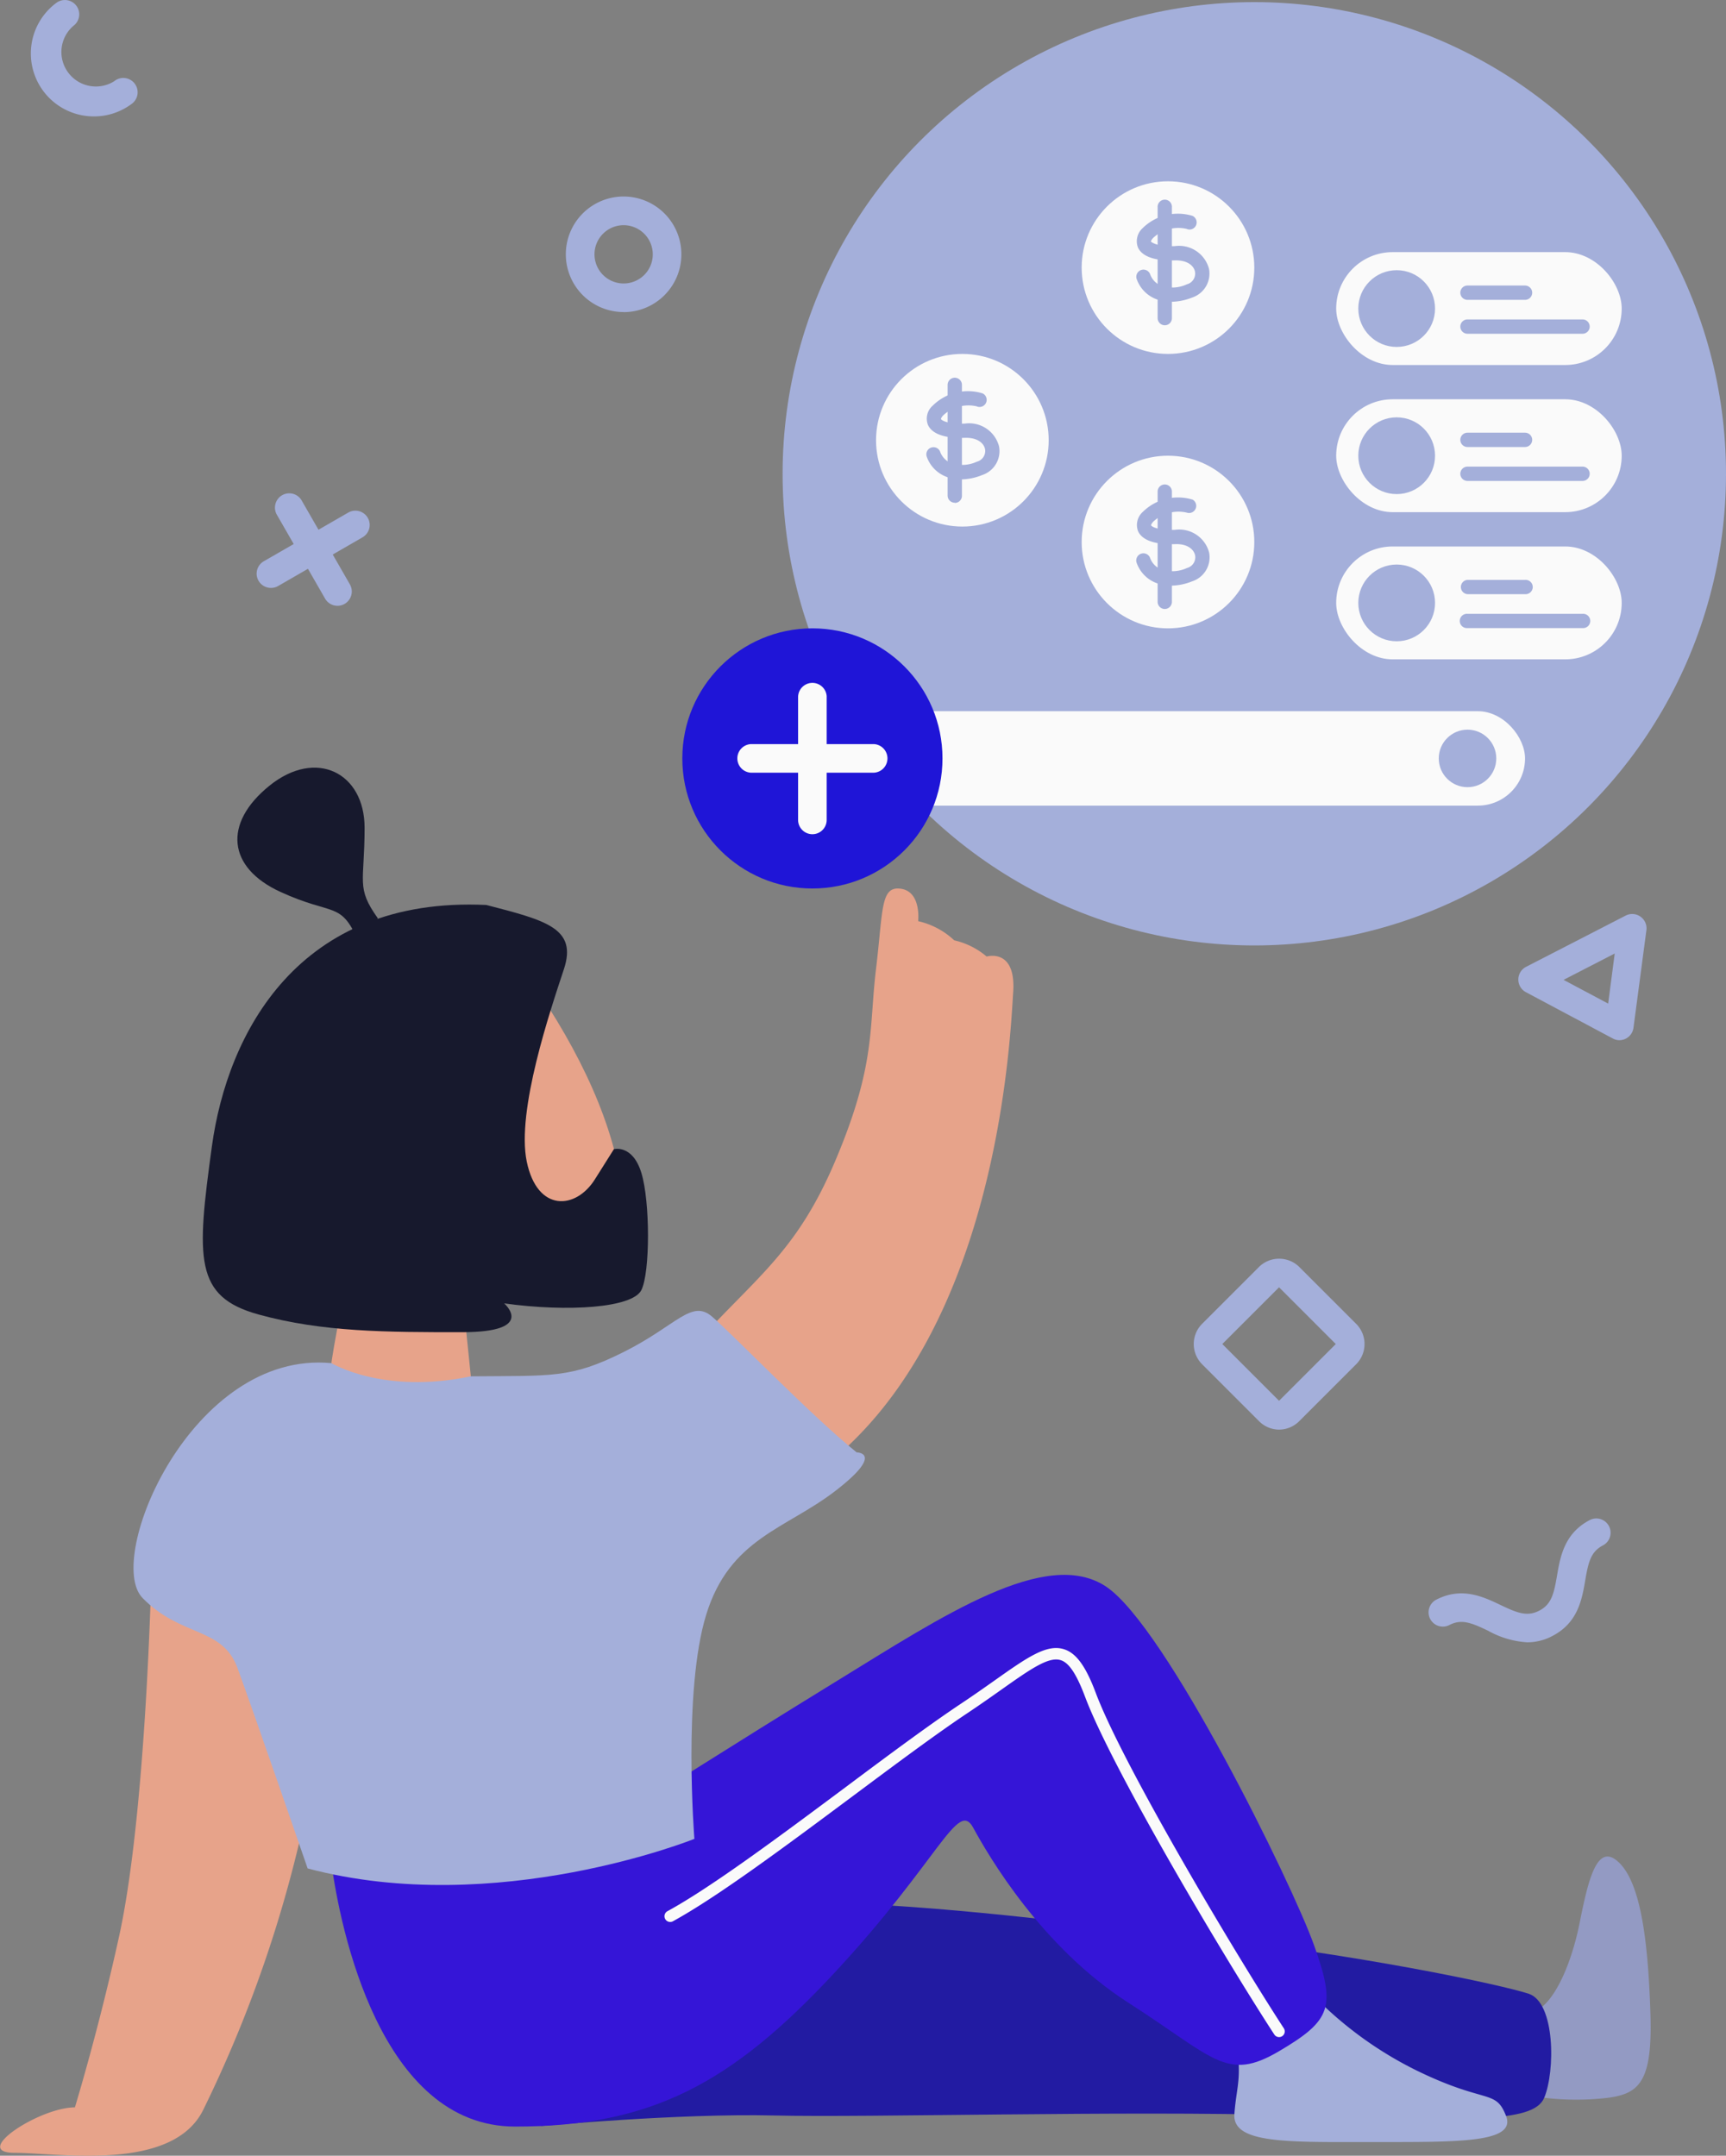
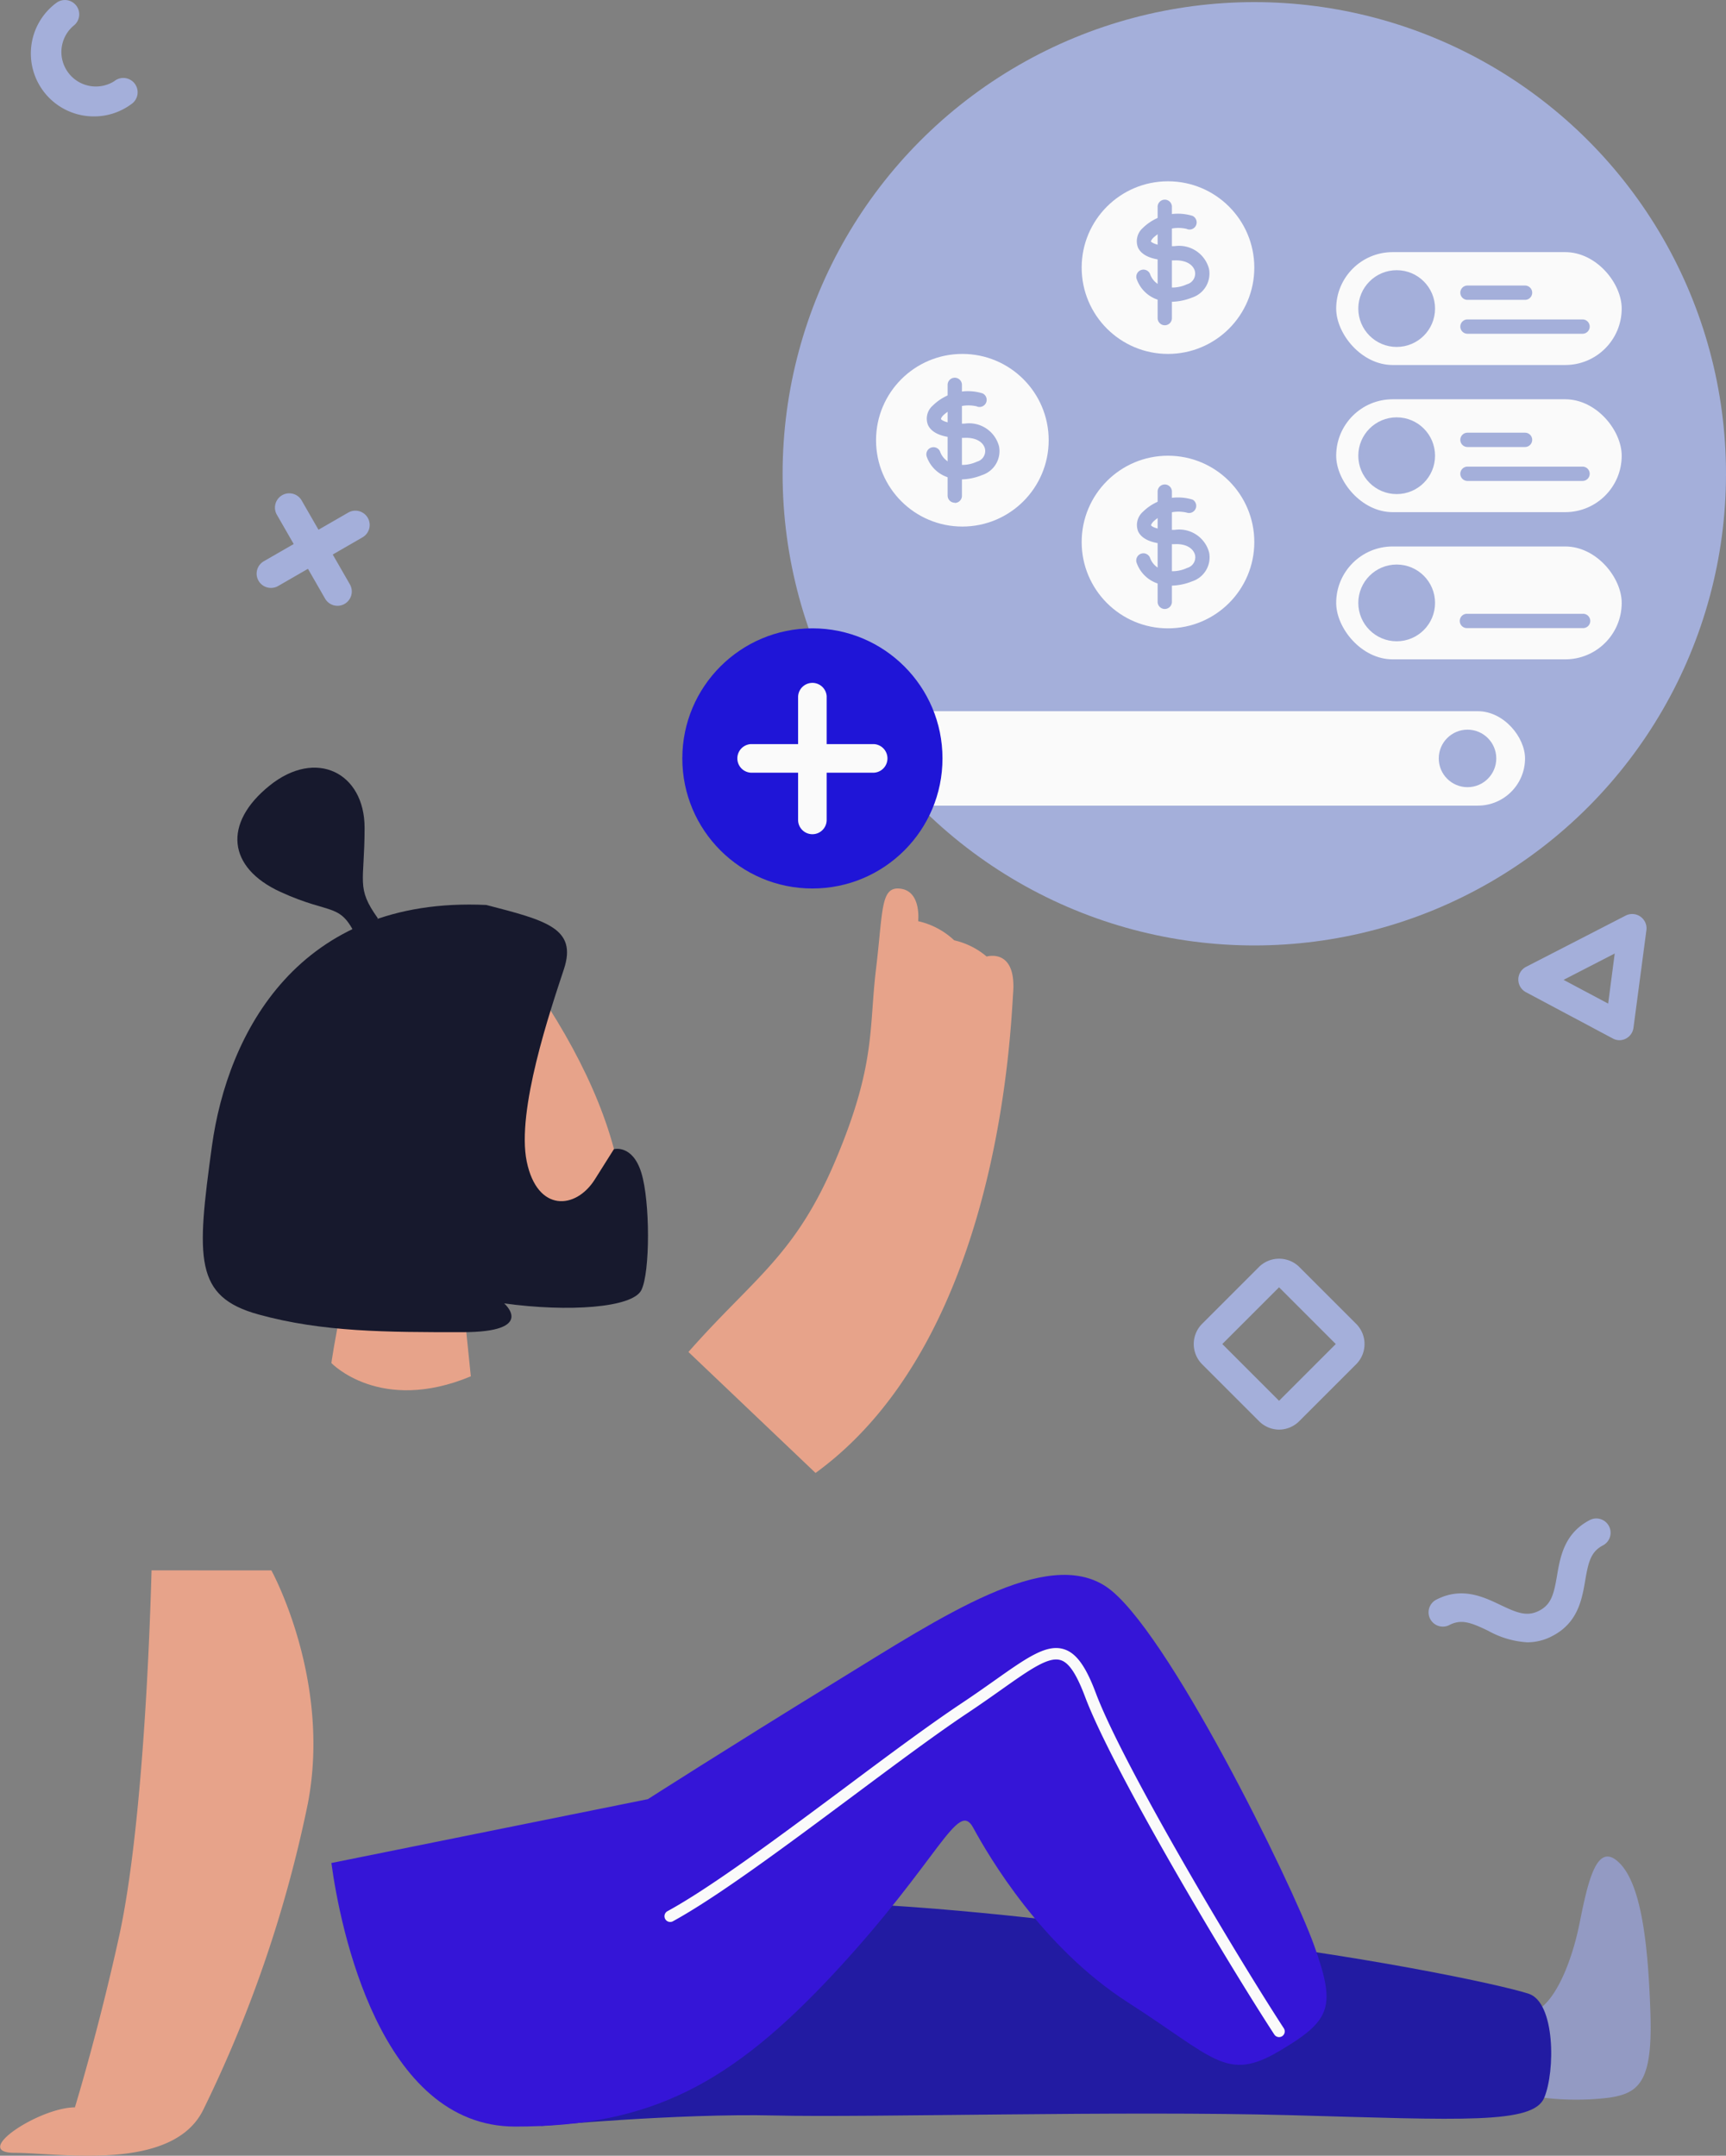
<svg xmlns="http://www.w3.org/2000/svg" id="Layer_1" data-name="Layer 1" viewBox="0 0 400.31 500">
  <rect x="0" y="0" width="400.31" height="500" fill="#808080" stroke="none" />
  <title>Untitled-5</title>
  <g id="Group_136" data-name="Group 136">
    <g id="Group_82" data-name="Group 82">
      <path id="Path_179" data-name="Path 179" d="M346.5,298.58l13.16,13.16L346.5,324.9l-13.16-13.16,13.16-13.16m0-6.63a6.61,6.61,0,0,0-4.68,1.94l-13.16,13.16a6.63,6.63,0,0,0,0,9.38l13.16,13.16a6.61,6.61,0,0,0,4.7,2h0a6.65,6.65,0,0,0,4.7-2l13.16-13.16a6.63,6.63,0,0,0,0-9.38l-13.16-13.16a6.64,6.64,0,0,0-4.7-1.94Z" transform="translate(-49.85 0)" fill="#a4afda" />
    </g>
    <g id="Group_83" data-name="Group 83">
      <path id="Path_180" data-name="Path 180" d="M425.49,241.27a3.25,3.25,0,0,1-1.56-.39l-20.16-10.74a3.32,3.32,0,0,1,0-5.88l23.13-11.9a3.32,3.32,0,0,1,4.46,1.44,3.26,3.26,0,0,1,.34,1.94l-3,22.65a3.31,3.31,0,0,1-3.29,2.88Zm-13-14,10.34,5.51,1.52-11.62Z" transform="translate(-49.85 0)" fill="#a4afda" />
    </g>
    <g id="Group_84" data-name="Group 84">
-       <path id="Path_181" data-name="Path 181" d="M194.49,72.38A13.4,13.4,0,1,1,207.88,59a13.4,13.4,0,0,1-13.39,13.4Zm0-20.15A6.76,6.76,0,1,0,201.25,59h0A6.78,6.78,0,0,0,194.49,52.23Z" transform="translate(-49.85 0)" fill="#a4afda" />
-     </g>
+       </g>
    <g id="Group_85" data-name="Group 85">
      <circle id="Ellipse_19" data-name="Ellipse 19" cx="290.91" cy="109.89" r="109.4" fill="#a4afda" />
    </g>
    <g id="Group_88" data-name="Group 88">
      <g id="Group_86" data-name="Group 86">
        <path id="Path_182" data-name="Path 182" d="M128.13,140.51a3.31,3.31,0,0,1-2.88-1.66L114,119.28a3.32,3.32,0,0,1,5.75-3.31h0L131,135.54a3.32,3.32,0,0,1-1.23,4.53A3.25,3.25,0,0,1,128.13,140.51Z" transform="translate(-49.85 0)" fill="#a4afda" />
      </g>
      <g id="Group_87" data-name="Group 87">
        <path id="Path_183" data-name="Path 183" d="M112.71,136.36a3.31,3.31,0,0,1-1.66-6.19l19.57-11.28a3.31,3.31,0,0,1,3.31,5.74h0l-19.57,11.29A3.29,3.29,0,0,1,112.71,136.36Z" transform="translate(-49.85 0)" fill="#a4afda" />
      </g>
    </g>
    <g id="Group_89" data-name="Group 89">
      <path id="Path_184" data-name="Path 184" d="M404.07,380.92a21.16,21.16,0,0,1-9.08-2.68c-3.85-1.84-6.17-2.8-9-1.32a3.31,3.31,0,0,1-3.06-5.87c5.92-3.07,10.91-.71,14.92,1.21,3.85,1.83,6.16,2.79,9,1.32s3.4-3.93,4.12-8.13c.75-4.38,1.69-9.82,7.61-12.89a3.31,3.31,0,0,1,3.06,5.87c-2.86,1.48-3.41,3.93-4.13,8.13-.75,4.38-1.68,9.82-7.61,12.89A12.33,12.33,0,0,1,404.07,380.92Z" transform="translate(-49.85 0)" fill="#a4afda" />
    </g>
    <g id="Group_90" data-name="Group 90">
      <path id="Path_185" data-name="Path 185" d="M71.64,27A14.6,14.6,0,0,1,62.94.65,3.31,3.31,0,1,1,66.87,6a8,8,0,0,0,9.47,12.84,3.32,3.32,0,1,1,3.93,5.34A14.5,14.5,0,0,1,71.64,27Z" transform="translate(-49.85 0)" fill="#a4afda" />
    </g>
    <g id="Group_91" data-name="Group 91">
      <path id="Path_186" data-name="Path 186" d="M137.49,213c-5.13-7.19-3.08-8.21-3.08-21s-11.28-18.48-22.07-9.76-9.75,19,2.57,24.64,13.86,2.05,18,11.28Z" transform="translate(-49.85 0)" fill="#17192d" />
    </g>
    <g id="Group_92" data-name="Group 92">
      <path id="Path_187" data-name="Path 187" d="M175,230.43c11.28,16.94,18.47,33.88,19.5,49.28s-35.93,14.88-35.93,14.88-61.22-10.87-42.09-47.73S175,230.43,175,230.43Z" transform="translate(-49.85 0)" fill="#e7a38a" />
    </g>
    <g id="Group_93" data-name="Group 93">
      <path id="Path_188" data-name="Path 188" d="M129.79,299.21c-2.57,12.83-3.08,16.94-3.08,16.94S138,328,159.05,319.23l-2.05-20Z" transform="translate(-49.85 0)" fill="#e7a38a" />
    </g>
    <g id="Group_94" data-name="Group 94">
      <path id="Path_189" data-name="Path 189" d="M162.64,209.9c13.87,3.59,21.13,5.39,18,14.88s-11.07,32.85-8.62,44.65,11.39,11.14,15.8,4.11l4.41-7s4.32-1.18,6.37,5.49,2.05,23.09,0,27.2-16.94,5.14-31.82,3.08c0,0,7.7,6.68-9.75,6.68s-32.34,0-47.23-4.11S95.4,292,99,265.84,119,207.85,162.64,209.9Z" transform="translate(-49.85 0)" fill="#17192d" />
    </g>
    <g id="Group_95" data-name="Group 95">
      <path id="Path_190" data-name="Path 190" d="M209.52,313.58c15.06-17.11,24.73-22.24,34.12-44.48s7.71-30.47,9.38-44.32,1-19.33,5.78-18.64,4,7.52,4,7.52a17.94,17.94,0,0,1,8.36,4.44,17.64,17.64,0,0,1,7.52,3.76s6.84-2.05,6.16,8.22S281.39,310.84,239,341.64Z" transform="translate(-49.85 0)" fill="#e7a38a" />
    </g>
    <g id="Group_96" data-name="Group 96">
      <path id="Path_191" data-name="Path 191" d="M408,486.56a62.77,62.77,0,0,0,14.88,0c7.19-1,10.27-3.77,9.75-19.59s-2.05-29.76-7.18-34.86-7.19,3.64-9.24,13.9-6.67,20.87-12.32,21C403.89,467,396.7,483.48,408,486.56Z" transform="translate(-49.85 0)" fill="#939ac3" />
    </g>
    <g id="Group_97" data-name="Group 97">
      <path id="Path_192" data-name="Path 192" d="M85,364.23c-.68,24.64-2.73,63-7.52,84.86s-10.26,39.7-10.26,39.7c-8.22,0-24.28,10.54-14,10.54s36.47,4.52,43.71-9.86a296,296,0,0,0,24.32-71.16c5.51-28.75-8.46-54.07-8.46-54.07Z" transform="translate(-49.85 0)" fill="#e7a38a" />
    </g>
    <g id="Group_98" data-name="Group 98">
      <path id="Path_193" data-name="Path 193" d="M175.5,493.09s31.8-2.94,53.87-2.42,80.59-1.15,120.11-.06,55.95,2.11,58.52-4.05,2.57-22.07-3.59-24.12-39.53-9.24-81.62-13.87-61.08-7.18-96-7.7-72.38,3.45-75.45,26.11S175.5,493.09,175.5,493.09Z" transform="translate(-49.85 0)" style="fill: rgb(34, 27, 162);" />
    </g>
    <g id="Group_99" data-name="Group 99">
-       <path id="Path_194" data-name="Path 194" d="M336.14,471.16c2.05,10.78.51,12.19,0,19.19s12.83,6.48,32.34,6.48,33.11.23,30.67-6.05-4.5-2.68-20.41-10.38a87.3,87.3,0,0,1-25.66-19Z" transform="translate(-49.85 0)" fill="#a4afda" />
-     </g>
+       </g>
    <g id="Group_100" data-name="Group 100">
      <path id="Path_195" data-name="Path 195" d="M126.71,432.11c2,14.93,11.28,61.13,42.61,61.13s50.08-9.76,74.32-35.93,28.33-40,31.93-33.38,15.91,27.72,35.93,40.55,22.8,18.48,35,11.28,13.24-10.26,8.1-24.63S320.23,377.21,306.38,368s-37.69,6.68-62.73,22.07-43.54,27.23-43.54,27.23Z" transform="translate(-49.85 0)" style="fill: rgb(53, 21, 215);" />
    </g>
    <g id="Group_101" data-name="Group 101">
      <path id="Path_196" data-name="Path 196" d="M346.51,472.49a1.33,1.33,0,0,1-1.11-.6c-11.61-17.82-37.6-61.61-43.87-78.28-2-5.32-3.76-8-5.72-8.56-2.8-.86-7.14,2.21-13.71,6.85-2.3,1.63-4.9,3.46-7.85,5.43-7.28,4.85-16.73,11.9-26.74,19.36-15.39,11.46-31.31,23.32-41.62,28.95a1.33,1.33,0,0,1-1.28-2.33c10.16-5.54,26-17.34,41.31-28.75,10-7.48,19.52-14.55,26.86-19.44,2.92-1.94,5.51-3.77,7.79-5.38,7.47-5.28,12-8.46,16-7.23,2.87.88,5.09,3.92,7.43,10.17,6.19,16.5,32.05,60,43.6,77.76a1.33,1.33,0,0,1-.38,1.84,1.35,1.35,0,0,1-.73.21Z" transform="translate(-49.85 0)" fill="#fafafa" />
    </g>
    <g id="Group_102" data-name="Group 102">
-       <path id="Path_197" data-name="Path 197" d="M159.05,319.23c19-.17,23.14.51,35.44-5.64s15.72-12.32,20.51-8.21,23.27,23.26,33.54,31.49c0,0,6.63,0-4.9,8.9s-24.53,11-30,28.74-2.74,52-2.74,52S165,445,121.2,433.37c0,0-12.77-37-16.29-46.54s-13.1-7.06-22-16.19,11.47-57.55,43.8-54.47C126.71,316.15,138.69,323.51,159.05,319.23Z" transform="translate(-49.85 0)" fill="#a4afda" />
-     </g>
+       </g>
    <g id="Group_103" data-name="Group 103">
      <circle id="Ellipse_20" data-name="Ellipse 20" cx="270.89" cy="62.07" r="20.02" fill="#fafafa" />
    </g>
    <g id="Group_104" data-name="Group 104">
      <circle id="Ellipse_21" data-name="Ellipse 21" cx="270.89" cy="125.72" r="20.02" fill="#fafafa" />
    </g>
    <g id="Group_105" data-name="Group 105">
      <circle id="Ellipse_22" data-name="Ellipse 22" cx="223.2" cy="102.11" r="20.02" fill="#fafafa" />
    </g>
    <g id="Group_110" data-name="Group 110">
      <g id="Group_106" data-name="Group 106">
        <rect id="Rectangle_52" data-name="Rectangle 52" x="309.9" y="58.48" width="66.22" height="26.18" rx="13.09" fill="#fafafa" />
      </g>
      <g id="Group_107" data-name="Group 107">
        <circle id="Ellipse_23" data-name="Ellipse 23" cx="323.93" cy="71.57" r="8.9" fill="#a4afda" />
      </g>
      <g id="Group_108" data-name="Group 108">
        <path id="Path_198" data-name="Path 198" d="M403.55,69.55H390.2a1.66,1.66,0,0,1,0-3.32h13.35a1.66,1.66,0,0,1,0,3.32Z" transform="translate(-49.85 0)" fill="#a4afda" />
      </g>
      <g id="Group_109" data-name="Group 109">
        <path id="Path_199" data-name="Path 199" d="M416.89,77.41H390.2a1.66,1.66,0,1,1,0-3.32h26.69a1.66,1.66,0,1,1,0,3.32Z" transform="translate(-49.85 0)" fill="#a4afda" />
      </g>
    </g>
    <g id="Group_115" data-name="Group 115">
      <g id="Group_111" data-name="Group 111">
        <rect id="Rectangle_53" data-name="Rectangle 53" x="309.9" y="92.61" width="66.22" height="26.18" rx="13.09" fill="#fafafa" />
      </g>
      <g id="Group_112" data-name="Group 112">
        <circle id="Ellipse_24" data-name="Ellipse 24" cx="323.93" cy="105.7" r="8.9" fill="#a4afda" />
      </g>
      <g id="Group_113" data-name="Group 113">
        <path id="Path_200" data-name="Path 200" d="M403.55,103.68H390.2a1.66,1.66,0,0,1,0-3.32h13.35a1.66,1.66,0,0,1,0,3.32Z" transform="translate(-49.85 0)" fill="#a4afda" />
      </g>
      <g id="Group_114" data-name="Group 114">
        <path id="Path_201" data-name="Path 201" d="M416.89,111.55H390.2a1.66,1.66,0,1,1,0-3.32h26.69a1.66,1.66,0,1,1,0,3.32Z" transform="translate(-49.85 0)" fill="#a4afda" />
      </g>
    </g>
    <g id="Group_120" data-name="Group 120">
      <g id="Group_116" data-name="Group 116">
        <rect id="Rectangle_54" data-name="Rectangle 54" x="309.9" y="126.75" width="66.22" height="26.18" rx="13.09" fill="#fafafa" />
      </g>
      <g id="Group_117" data-name="Group 117">
        <circle id="Ellipse_25" data-name="Ellipse 25" cx="323.93" cy="139.84" r="8.9" fill="#a4afda" />
      </g>
      <g id="Group_118" data-name="Group 118">
-         <path id="Path_202" data-name="Path 202" d="M403.55,137.81H390.2a1.66,1.66,0,0,1,0-3.31h13.35a1.66,1.66,0,1,1,0,3.31Z" transform="translate(-49.85 0)" fill="#a4afda" />
-       </g>
+         </g>
      <g id="Group_119" data-name="Group 119">
        <path id="Path_203" data-name="Path 203" d="M416.89,145.68H390.2a1.66,1.66,0,1,1,0-3.31h26.69a1.66,1.66,0,1,1,0,3.31Z" transform="translate(-49.85 0)" fill="#a4afda" />
      </g>
    </g>
    <g id="Group_121" data-name="Group 121">
      <rect id="Rectangle_55" data-name="Rectangle 55" x="181.51" y="164.96" width="172.19" height="21.9" rx="10.95" fill="#fafafa" />
    </g>
    <g id="Group_122" data-name="Group 122">
      <circle id="Ellipse_26" data-name="Ellipse 26" cx="188.42" cy="175.91" r="30.17" style="fill: rgb(31, 21, 215);" />
    </g>
    <g id="Group_125" data-name="Group 125">
      <g id="Group_123" data-name="Group 123">
        <path id="Path_204" data-name="Path 204" d="M238.27,193.49a3.32,3.32,0,0,1-3.32-3.31h0V161.64a3.32,3.32,0,0,1,6.63-.18v28.72A3.31,3.31,0,0,1,238.27,193.49Z" transform="translate(-49.85 0)" fill="#fafafa" />
      </g>
      <g id="Group_124" data-name="Group 124">
        <path id="Path_205" data-name="Path 205" d="M252.54,179.22H224a3.32,3.32,0,0,1,0-6.63h28.54a3.32,3.32,0,0,1,0,6.63Z" transform="translate(-49.85 0)" fill="#fafafa" />
      </g>
    </g>
    <g id="Group_128" data-name="Group 128">
      <g id="Group_126" data-name="Group 126">
        <path id="Path_206" data-name="Path 206" d="M272.75,111.2a9.08,9.08,0,0,1-3.84-.79,7.72,7.72,0,0,1-4.14-4.54,1.66,1.66,0,0,1,3.1-1.17v0a4.51,4.51,0,0,0,2.4,2.65,8.07,8.07,0,0,0,6.16-.27,2.56,2.56,0,0,0,1.88-2.92c-.26-1.26-1.6-2.67-4.58-2.61-5.95.21-8-1.52-8.66-3a4,4,0,0,1,1.13-4.49,11.58,11.58,0,0,1,11.53-2.82,1.65,1.65,0,1,1-1.39,3h0a8.56,8.56,0,0,0-7.73,2.1c-.47.49-.53.8-.52.85.06.2,1.24,1.21,5.53,1.06a7.17,7.17,0,0,1,7.93,5.26,5.84,5.84,0,0,1-3.92,6.68A13.6,13.6,0,0,1,272.75,111.2Z" transform="translate(-49.85 0)" fill="#a4afda" />
      </g>
      <g id="Group_127" data-name="Group 127">
        <path id="Path_207" data-name="Path 207" d="M271.29,116.6a1.65,1.65,0,0,1-1.66-1.65V89.27a1.66,1.66,0,1,1,3.32,0V115a1.65,1.65,0,0,1-1.66,1.65Z" transform="translate(-49.85 0)" fill="#a4afda" />
      </g>
    </g>
    <g id="Group_131" data-name="Group 131">
      <g id="Group_129" data-name="Group 129">
        <path id="Path_208" data-name="Path 208" d="M321.45,70a9.23,9.23,0,0,1-3.84-.78,7.76,7.76,0,0,1-4.15-4.55,1.66,1.66,0,0,1,3.12-1.12,4.49,4.49,0,0,0,2.4,2.65,8,8,0,0,0,6.15-.26A2.56,2.56,0,0,0,327,63c-.25-1.26-1.61-2.66-4.57-2.61-5.95.21-8-1.52-8.66-3a4.08,4.08,0,0,1,1.12-4.5,11.64,11.64,0,0,1,11.54-2.82,1.68,1.68,0,0,1,.81,2.21,1.65,1.65,0,0,1-2.2.8h0a8.55,8.55,0,0,0-7.73,2.09c-.47.5-.53.81-.52.86s1.25,1.21,5.53,1.06a7.17,7.17,0,0,1,7.93,5.25,5.86,5.86,0,0,1-3.92,6.68A13.61,13.61,0,0,1,321.45,70Z" transform="translate(-49.85 0)" fill="#a4afda" />
      </g>
      <g id="Group_130" data-name="Group 130">
        <path id="Path_209" data-name="Path 209" d="M320,75.44a1.66,1.66,0,0,1-1.66-1.66V48.1a1.66,1.66,0,1,1,3.31,0V73.78A1.64,1.64,0,0,1,320,75.44Z" transform="translate(-49.85 0)" fill="#a4afda" />
      </g>
    </g>
    <g id="Group_134" data-name="Group 134">
      <g id="Group_132" data-name="Group 132">
        <path id="Path_210" data-name="Path 210" d="M321.45,135.84a9.4,9.4,0,0,1-3.84-.79,7.77,7.77,0,0,1-4.15-4.54,1.66,1.66,0,0,1,3.12-1.13A4.49,4.49,0,0,0,319,132a8,8,0,0,0,6.15-.26,2.56,2.56,0,0,0,1.88-2.93c-.25-1.26-1.64-2.7-4.57-2.6-5.95.19-8-1.53-8.66-3a4.08,4.08,0,0,1,1.12-4.5,11.62,11.62,0,0,1,11.54-2.82,1.66,1.66,0,0,1-1.39,3,8.52,8.52,0,0,0-7.73,2.09c-.47.5-.53.81-.52.86.06.2,1.25,1.19,5.53,1.05a7.17,7.17,0,0,1,7.93,5.26,5.85,5.85,0,0,1-3.92,6.68A13.61,13.61,0,0,1,321.45,135.84Z" transform="translate(-49.85 0)" fill="#a4afda" />
      </g>
      <g id="Group_133" data-name="Group 133">
        <path id="Path_211" data-name="Path 211" d="M320,141.25a1.66,1.66,0,0,1-1.66-1.66V113.9a1.66,1.66,0,0,1,3.31,0v25.68a1.66,1.66,0,0,1-1.65,1.67Z" transform="translate(-49.85 0)" fill="#a4afda" />
      </g>
    </g>
    <g id="Group_135" data-name="Group 135">
      <circle id="Ellipse_27" data-name="Ellipse 27" cx="340.36" cy="175.91" r="6.67" fill="#a4afda" />
    </g>
  </g>
</svg>